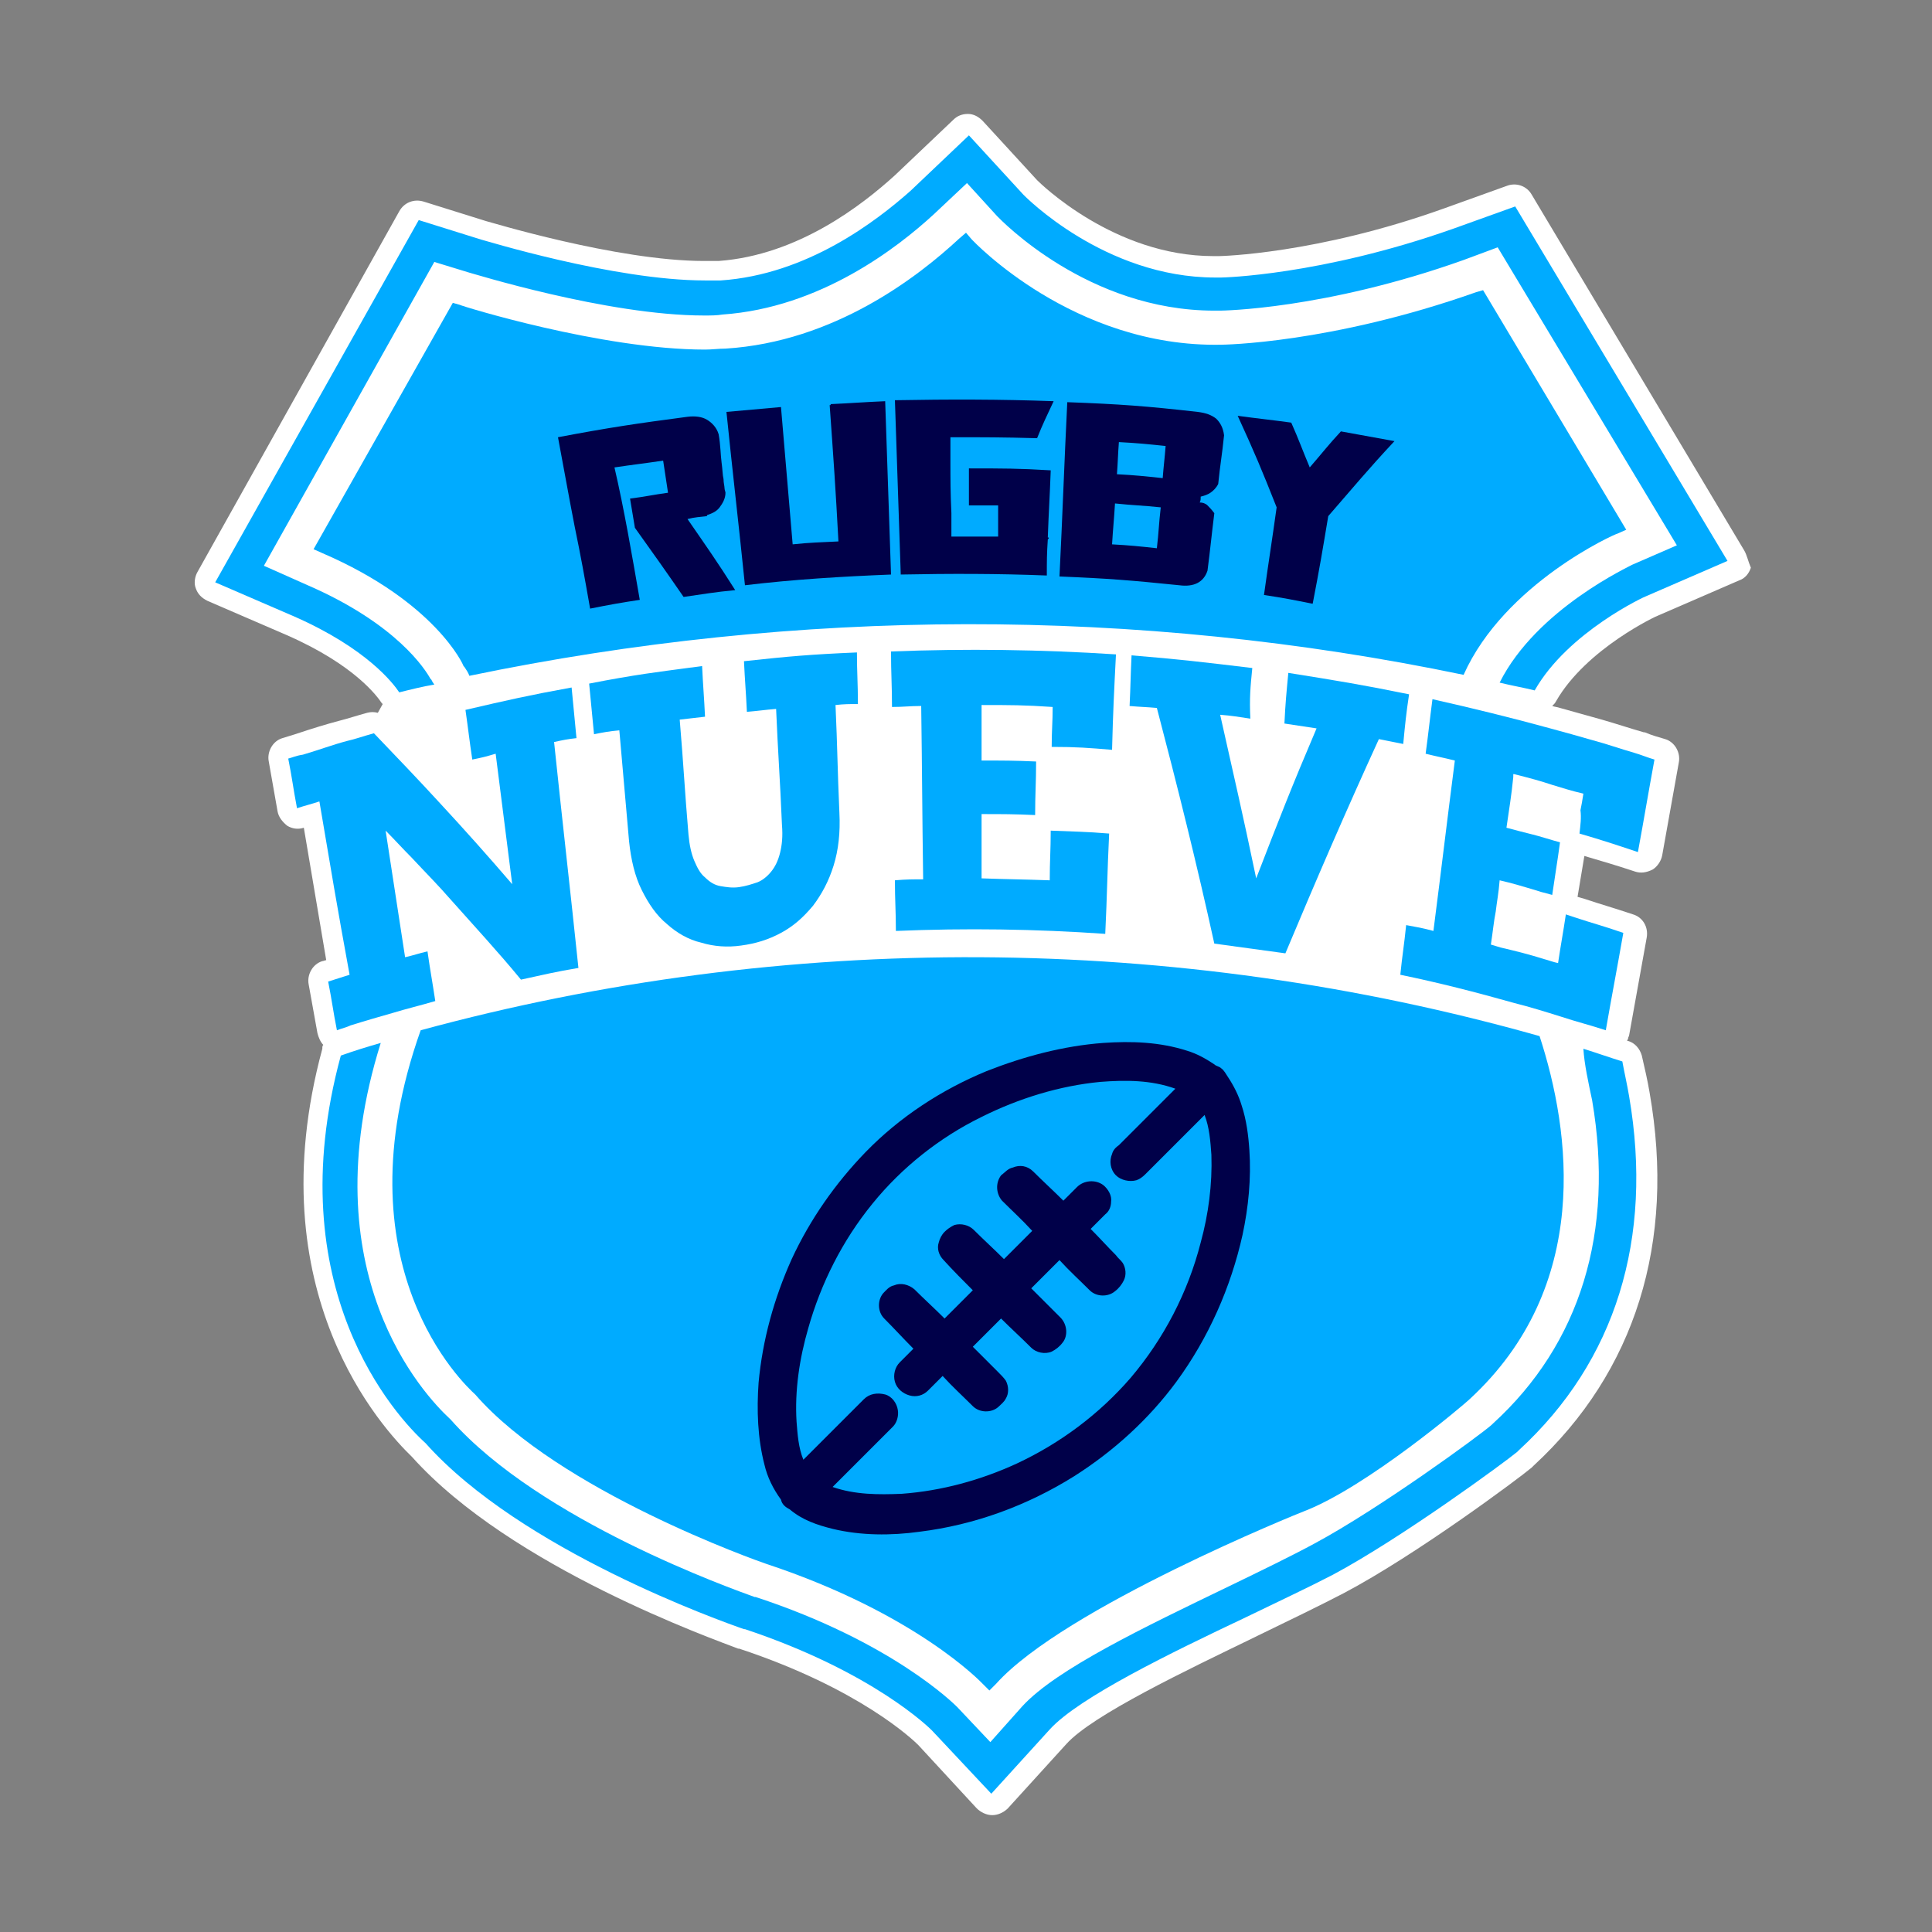
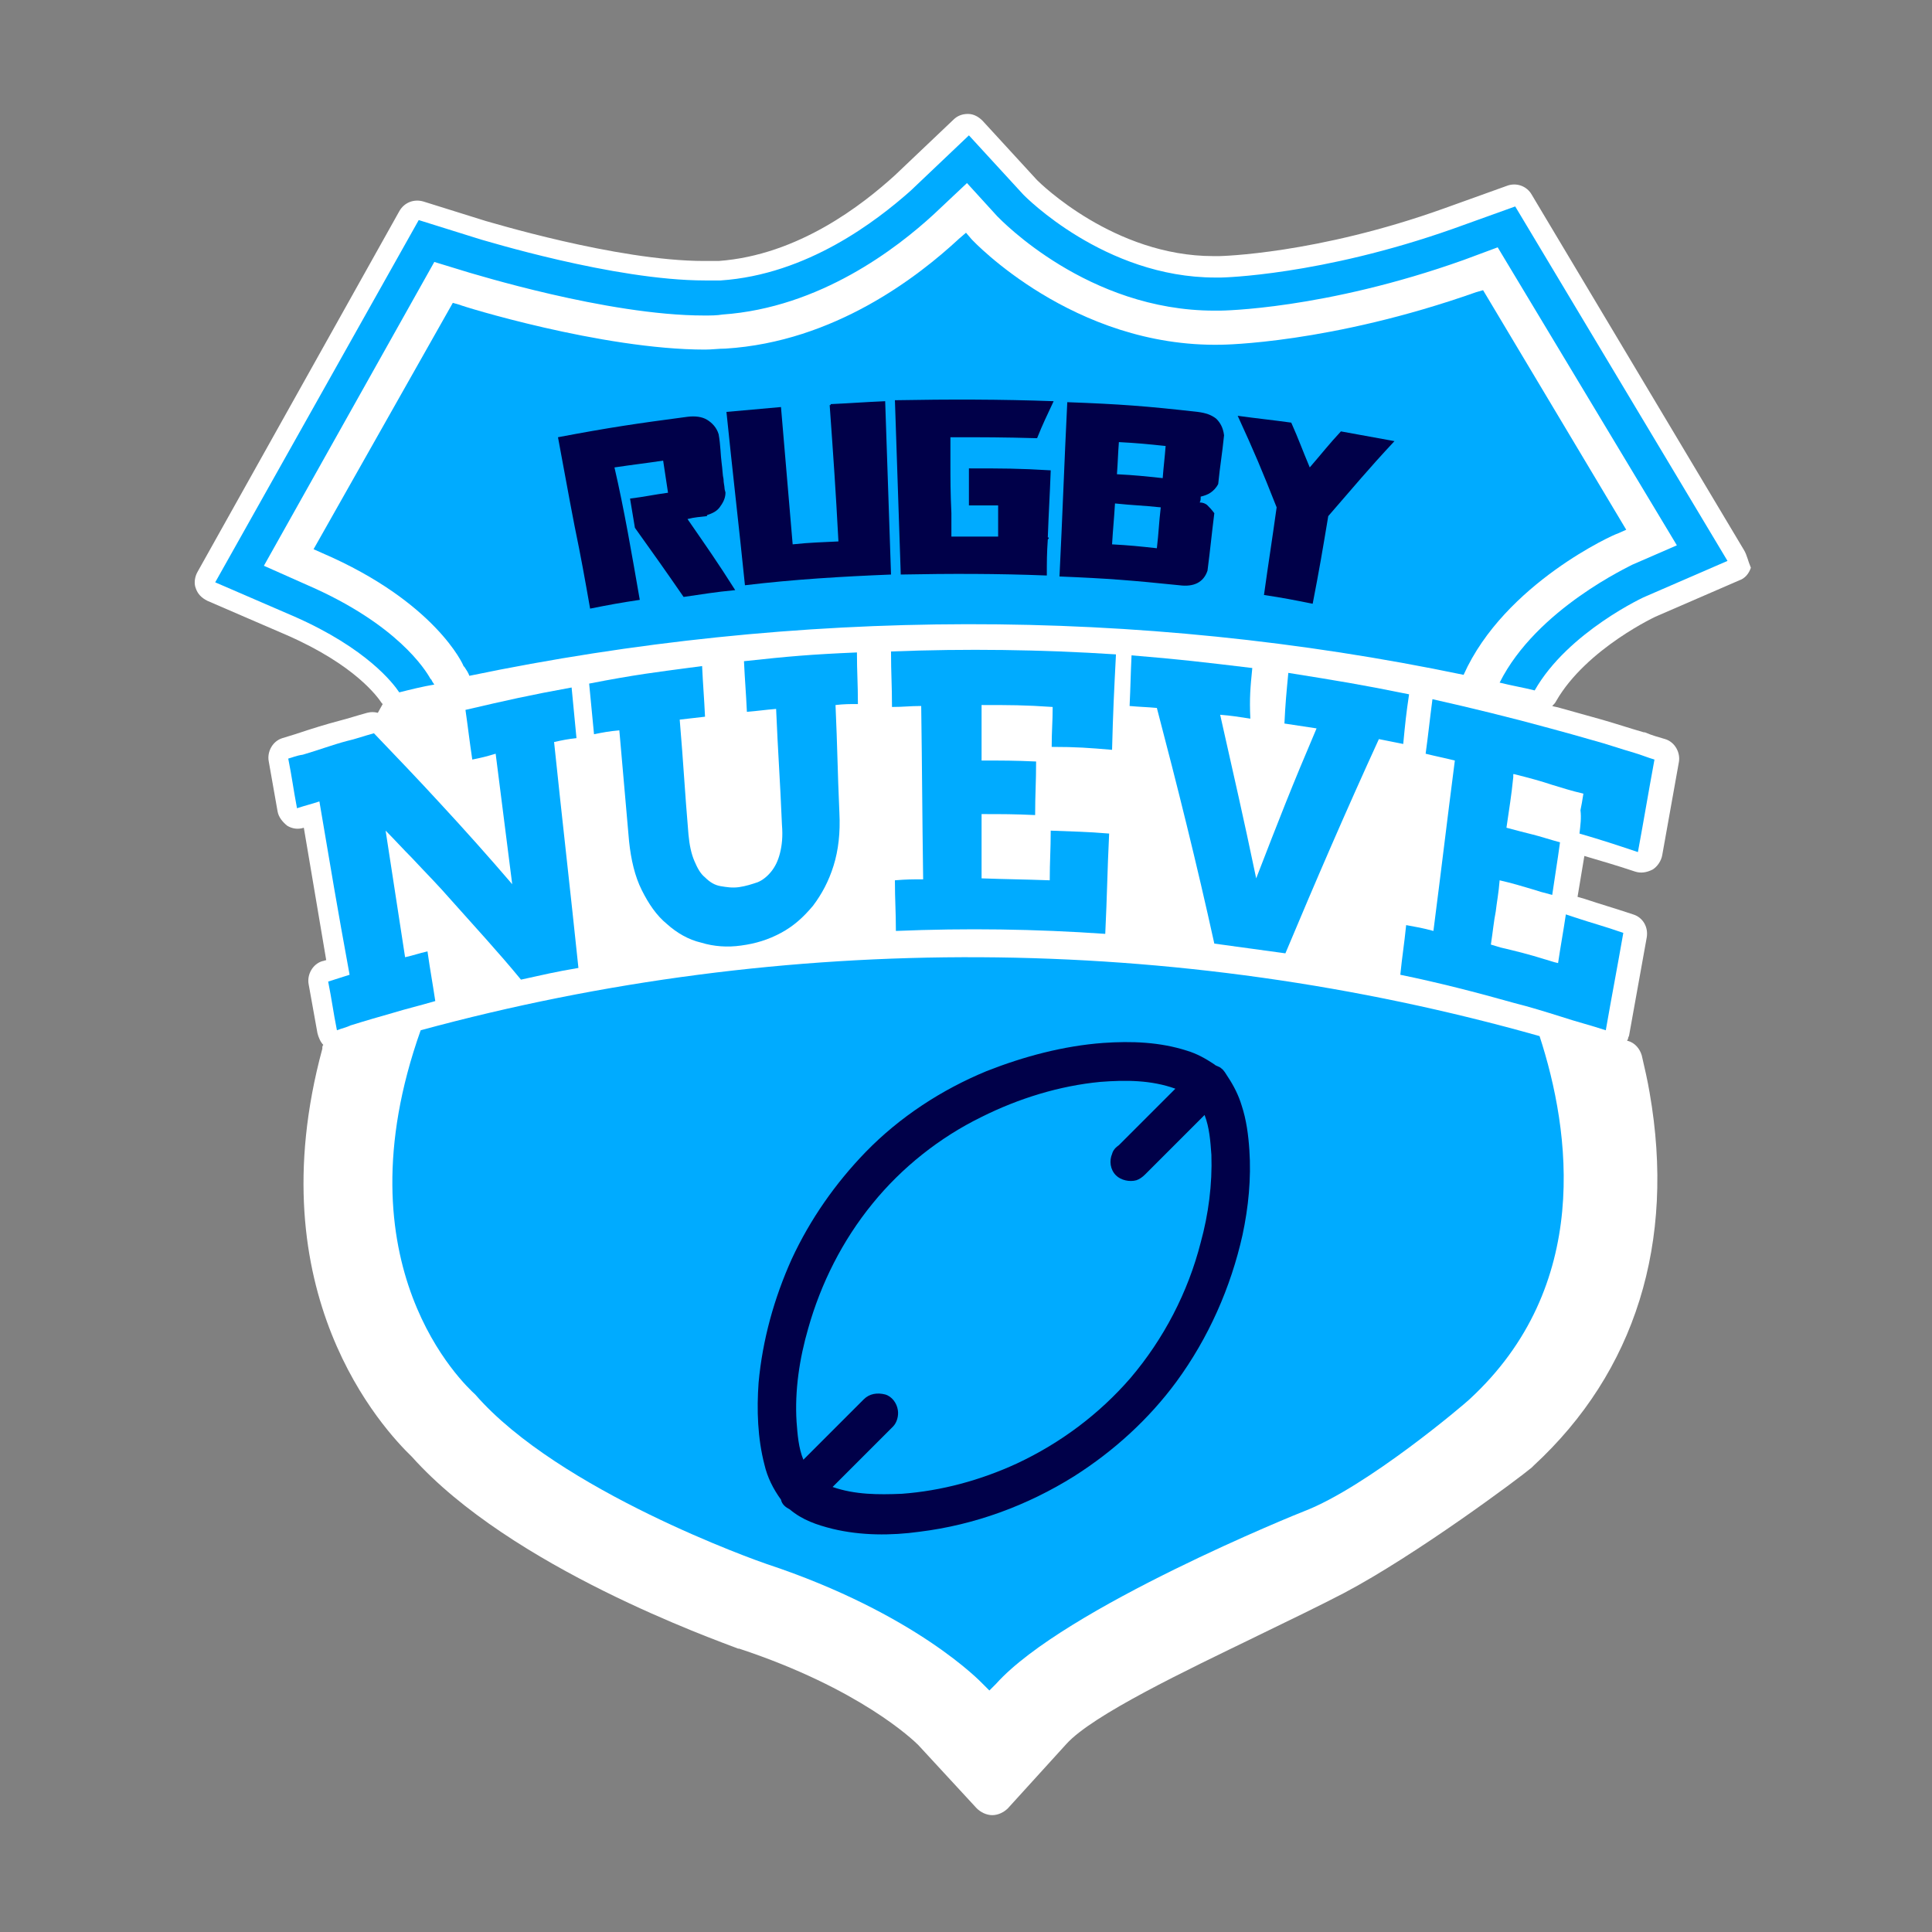
<svg xmlns="http://www.w3.org/2000/svg" id="Capa_1" x="0px" y="0px" viewBox="0 0 198.4 198.4" style="enable-background:new 0 0 198.4 198.4;" xml:space="preserve">
  <rect x="0" y="0" width="198.4" height="198.4" fill="#808080" stroke="none" />
  <style type="text/css">	.st0{fill:#FFFFFF;}	.st1{fill:#00ABFF;}	.st2{fill:#000049;}</style>
  <g>
    <g>
      <path class="st0" d="M179.1,56.5L157.3,20c-0.5-0.9-1.6-1.3-2.6-0.9l-6.4,2.3c-13.1,4.7-23,4.9-23.1,4.9l-0.2,0   c-0.1,0-0.3,0-0.4,0c-10.2,0-17.8-7.5-18.1-7.8l-5.6-6.1c-0.4-0.4-0.9-0.7-1.5-0.7c-0.6,0-1.1,0.2-1.5,0.6l-6,5.7   c-3.3,3-9.9,8.2-18.1,8.8c-0.4,0-0.9,0-1.5,0c-9,0-22.3-4.1-22.4-4.1l-6.4-2c-1-0.3-2,0.1-2.5,1L20.3,58.7   c-0.3,0.5-0.4,1.2-0.2,1.7c0.2,0.6,0.6,1,1.2,1.3l8.1,3.5c7.1,3.1,9.4,6.4,9.8,7c0,0,0.1,0.1,0.1,0.1l-0.5,0.9   c-0.4-0.1-0.7-0.1-1.1,0c-1.1,0.3-2,0.6-2.8,0.8c-1.5,0.4-2.8,0.8-4.6,1.4l-1.3,0.4c-1,0.3-1.6,1.4-1.4,2.4l0.9,5.1   c0.1,0.6,0.5,1.1,1,1.5c0.5,0.3,1.1,0.4,1.7,0.2l2.3,13.6c-0.1,0-0.3,0.1-0.4,0.1c-1,0.3-1.6,1.4-1.4,2.4l0.9,5   c0.1,0.4,0.3,0.9,0.6,1.2c-0.1,0.1-0.1,0.2-0.1,0.4c-6.8,25.1,6.3,39.1,9.2,41.9c10.2,11.4,31.2,18.8,33.5,19.7l0.1,0   c12.4,4.1,17.9,9.4,18.4,9.9l6,6.5c0.4,0.4,1,0.7,1.6,0.7c0,0,0,0,0,0c0.6,0,1.2-0.3,1.6-0.7l6-6.6c2.7-3,12.4-7.6,19.4-11   l0.2-0.1c3.3-1.6,6.4-3.1,8.9-4.4c7.4-3.9,18-11.8,19.3-12.9l0.2-0.2c10.4-9.6,14.6-22.9,11.9-38.3c-0.2-1.2-0.5-2.5-0.8-3.8   c-0.2-0.7-0.7-1.3-1.4-1.5c0,0-0.1,0-0.1,0c0-0.1,0.1-0.2,0.1-0.3c0-0.1,0.1-0.2,0.1-0.3l1.8-10c0.2-1.1-0.4-2.1-1.4-2.4   c-2.1-0.7-3.2-1-5-1.6l-0.7-0.2l0.7-4.2c2,0.6,3.1,0.9,5.2,1.6c0.6,0.2,1.2,0.1,1.8-0.2c0.5-0.3,0.9-0.9,1-1.5l1.7-9.5   c0.2-1-0.4-2.1-1.4-2.4c-0.7-0.2-1.4-0.4-2.1-0.7l-0.1,0c-1.4-0.4-2.9-0.9-4.3-1.3c-1.4-0.4-2.9-0.8-4.3-1.2   c-0.3-0.1-0.5-0.1-0.8-0.2c0.2-0.2,0.3-0.3,0.4-0.5c3.1-5.4,10.4-8.8,10.5-8.8l8.3-3.6c0.6-0.2,1-0.7,1.2-1.3   C179.5,57.6,179.4,57,179.1,56.5z" />
    </g>
    <g>
      <g>
        <path class="st1" d="M44.4,70l-0.1-0.2l-0.1-0.1c-0.5-0.9-3.4-5.6-12.6-9.6l-4.5-2l17.5-31.2l3.6,1.1c0.1,0,14.1,4.4,24.1,4.4    c0.7,0,1.3,0,1.9-0.1c10-0.7,17.9-6.8,21.7-10.3l3.4-3.2l3.1,3.4c0.4,0.4,9.3,9.7,22.3,9.7c0.2,0,0.4,0,0.5,0l0.1,0    c0.1,0,10.7-0.1,25-5.2l3.5-1.3L172.2,56l-4.6,2c-0.1,0.1-9.8,4.5-13.6,12.1c1.2,0.3,2.4,0.5,3.6,0.8c3.4-6,11.4-9.7,11.5-9.7    l8.3-3.6l-21.8-36.4l-6.4,2.3c-13.6,4.8-23.7,5-23.8,5l-0.1,0c-0.2,0-0.3,0-0.5,0c-11.4,0-19.6-8.4-19.7-8.5l-5.6-6.1l-6,5.7    C90,22.7,82.9,28.2,74,28.8c-0.5,0-1.1,0-1.6,0c-9.4,0-22.9-4.2-23-4.2l-6.4-2L22.1,59.8l8.1,3.5c7.5,3.3,10.2,6.9,10.8,7.8    c1.2-0.3,2.4-0.6,3.6-0.8L44.4,70z" />
      </g>
      <g>
-         <path class="st1" d="M163.5,113c2.3,13.5-1.2,25-10.2,33.2l-0.1,0.1c-1.1,1-11.5,8.6-18.2,12.2c-2.4,1.3-5.5,2.8-8.8,4.4    c-8.7,4.2-17.7,8.5-21.2,12.3l-3.3,3.7l-3.4-3.6c-0.3-0.3-6.7-6.7-20.7-11.3l-0.1,0c-2.2-0.8-22-7.8-31.2-18.2l-0.1-0.1    c-2.6-2.4-14.5-15-7.1-38.6c-1.4,0.4-2.7,0.8-4.1,1.3c-6.5,23.9,5.7,37.1,8.7,39.8c9.8,11,30.4,18.3,32.7,19.1l0.1,0    c13.2,4.4,19,10.2,19.2,10.4l6.1,6.5l6-6.6c3-3.3,12.5-7.9,20.1-11.5c3.3-1.6,6.5-3.1,9-4.4c7.1-3.8,17.7-11.6,18.9-12.6l0.2-0.2    c9.9-9.1,13.8-21.7,11.3-36.3c-0.2-1.2-0.5-2.5-0.7-3.6c-1.3-0.4-2.7-0.9-4-1.3C162.7,109.3,163.1,111.1,163.5,113z" />
-       </g>
+         </g>
      <g>
        <path class="st1" d="M43.2,105.8c-8.6,24.2,4.5,36.4,5.6,37.4c8.6,9.9,29,17.1,29.9,17.4c15.4,5.1,22.1,12.2,22.2,12.3l0.7,0.7    l0.7-0.7c7-7.8,31.3-17.6,31.6-17.7c6.5-2.5,16.6-11.1,17-11.5c12.6-11.6,10.4-27.5,7.2-37.3C120.6,95.8,80.7,95.6,43.2,105.8z" />
      </g>
      <g>
        <path class="st1" d="M150.3,69.3c4.2-9.4,15.6-14.5,15.8-14.5l0.9-0.4l-14.7-24.6l-0.7,0.2c-15,5.3-26.1,5.4-26.2,5.4    c-15.2,0.3-25.5-10.7-25.6-10.8l-0.6-0.7l-0.7,0.6c-4.2,3.9-12.8,10.6-24,11.3c-0.7,0-1.4,0.1-2.1,0.1c-10.6,0-25.1-4.5-25.2-4.6    l-0.7-0.2L32.2,56.4l0.9,0.4c11.6,5,14.5,11.5,14.5,11.6l0.1,0.1c0.2,0.3,0.4,0.6,0.5,0.9C81.9,62.4,116.7,62.3,150.3,69.3z" />
      </g>
    </g>
    <g>
      <g>
        <path class="st1" d="M29.6,77.9c0.4,2,0.5,3,0.9,5.1c0.9-0.3,1.4-0.4,2.3-0.7c1.2,7.1,1.8,10.7,3.1,17.8    c-0.9,0.3-1.3,0.4-2.2,0.7c0.4,2,0.5,3,0.9,5c0.5-0.2,1-0.3,1.4-0.5c1.6-0.5,3-0.9,4.4-1.3c1.3-0.4,2.6-0.7,4.3-1.2    c-0.3-2-0.5-3-0.8-5.1c-0.9,0.2-1.4,0.4-2.3,0.6c0,0,0,0,0,0c-0.8-5.2-1.2-7.8-2-13c0.9,0.9,1.8,1.9,2.7,2.8    c1.3,1.4,2.7,2.8,4,4.3c2.4,2.7,4.9,5.4,7.2,8.2c2.3-0.5,3.5-0.8,5.9-1.2c-0.8-7.7-1.7-15.5-2.5-23.2c0.9-0.2,1.4-0.3,2.3-0.4    c-0.2-2.1-0.3-3.1-0.5-5.2c-4.4,0.8-6.6,1.3-10.9,2.3c0.3,2.1,0.4,3.1,0.7,5.1c1-0.2,1.4-0.3,2.4-0.6c0.7,5.4,1,8,1.7,13.4    c-2.4-2.8-4.9-5.6-7.4-8.3c-2.2-2.4-4.5-4.8-6.8-7.2c-1.1,0.3-1.9,0.6-2.8,0.8c-1.5,0.4-2.8,0.9-4.5,1.4    C30.4,77.6,30,77.8,29.6,77.9z" />
      </g>
      <g>
        <path class="st1" d="M72.1,68.4c-4.6,0.6-7,0.9-11.6,1.8c0.2,2.1,0.3,3.1,0.5,5.2c1-0.2,1.5-0.3,2.6-0.4c0.4,4.6,0.6,6.9,1,11.4    c0.2,1.9,0.6,3.6,1.3,5c0.7,1.4,1.5,2.6,2.6,3.5c1,0.9,2.2,1.6,3.5,1.9c1.3,0.4,2.7,0.5,4.1,0.3c1.5-0.2,2.8-0.6,4.1-1.3    c1.3-0.7,2.3-1.6,3.3-2.8c0.9-1.2,1.6-2.5,2.1-4.1c0.5-1.6,0.7-3.4,0.6-5.4c-0.2-4.5-0.2-6.7-0.4-11.1c0.9-0.1,1.4-0.1,2.3-0.1    C88.1,70.1,88,69.1,88,67c-4.7,0.2-7,0.4-11.6,0.9c0.1,2.1,0.2,3.1,0.3,5.2c1.2-0.1,1.8-0.2,3-0.3c0.2,4.7,0.4,7.1,0.6,11.9    c0.1,1.2,0,2.1-0.2,2.9c-0.2,0.8-0.5,1.4-0.9,1.9c-0.4,0.5-0.9,0.9-1.4,1.1c-0.6,0.2-1.2,0.4-1.9,0.5c-0.7,0.1-1.3,0-1.9-0.1    c-0.6-0.1-1.1-0.4-1.6-0.9c-0.5-0.4-0.8-1-1.1-1.7c-0.3-0.7-0.5-1.6-0.6-2.7c-0.4-4.7-0.5-7.1-0.9-11.8c1-0.1,1.6-0.2,2.6-0.3    C72.3,71.5,72.2,70.5,72.1,68.4z" />
      </g>
      <g>
        <path class="st1" d="M114.2,77c0.1-3.9,0.2-5.9,0.4-9.8c-7.7-0.5-15.4-0.6-23.1-0.3c0,2.3,0.1,3.4,0.1,5.7c1.2,0,1.8-0.1,3-0.1    c0.1,7.1,0.1,10.7,0.2,17.8c-1.1,0-1.7,0-2.9,0.1c0,2.1,0.1,3.1,0.1,5.2c7.2-0.3,14.3-0.2,21.5,0.3c0.2-4.1,0.2-6.2,0.4-10.3    c-2.4-0.2-3.6-0.2-6-0.3c0,2-0.1,3.1-0.1,5.1c-2.8-0.1-4.2-0.1-7-0.2c0-2.7,0-4,0-6.6c2.2,0,3.3,0,5.5,0.1c0-2.2,0.1-3.3,0.1-5.5    c-2.2-0.1-3.4-0.1-5.6-0.1c0-2.3,0-3.4,0-5.7c2.9,0,4.4,0,7.3,0.2c0,1.6-0.1,2.4-0.1,4.1C110.6,76.7,111.8,76.8,114.2,77z" />
      </g>
      <g>
        <path class="st1" d="M128.6,68.6c-5-0.6-7.5-0.9-12.4-1.3c-0.1,2.1-0.1,3.1-0.2,5.2c1.1,0.1,1.7,0.1,2.8,0.2    c2.1,8,4.1,16,5.9,24.2c2.9,0.4,4.4,0.6,7.3,1c3.1-7.4,6.3-14.8,9.6-22c1,0.2,1.5,0.3,2.5,0.5c0.2-2.1,0.3-3.1,0.6-5.1    c-4.9-1-7.4-1.4-12.4-2.2c-0.2,2.1-0.3,3.1-0.4,5.2c1.3,0.2,2,0.3,3.3,0.5c-2.6,6.1-3.8,9.2-6.2,15.4c-1.4-6.7-2.2-10.1-3.7-16.8    c1.2,0.1,1.8,0.2,3.1,0.4C128.3,71.7,128.4,70.6,128.6,68.6z" />
      </g>
      <g>
        <path class="st1" d="M162.2,85.6c2.4,0.7,3.6,1.1,6,1.9c0.7-3.8,1-5.7,1.7-9.5c-0.7-0.2-1.4-0.5-2.1-0.7    c-1.4-0.4-2.8-0.9-4.3-1.3c-1.4-0.4-2.8-0.8-4.3-1.2c-4-1.1-8.1-2.1-12.1-3c-0.3,2.3-0.4,3.4-0.7,5.6c1.2,0.3,1.8,0.4,3,0.7    c-0.9,7-1.3,10.5-2.2,17.5c-1.1-0.3-1.7-0.4-2.8-0.6c-0.2,2-0.4,3.1-0.6,5.1c3.9,0.8,7.8,1.8,11.7,2.9c1.6,0.4,3.2,0.9,4.8,1.4    c1.5,0.5,3.1,0.9,4.6,1.4c0,0,0,0,0,0c0.7-4,1.1-6,1.8-10c-2-0.7-3.2-1-5-1.6c-0.3-0.1-0.6-0.2-0.9-0.3c-0.3,2-0.5,3-0.8,5    c-0.5-0.1-1-0.3-1.4-0.4c-1.6-0.5-2.8-0.8-4.5-1.2c-0.3-0.1-0.7-0.2-1-0.3c0.2-1.3,0.3-2.4,0.5-3.4c0.1-0.9,0.3-1.9,0.4-3.2    c1.3,0.3,2.3,0.6,3.3,0.9c0.6,0.2,1.3,0.4,2.1,0.6c0.3-2.1,0.5-3.2,0.8-5.4c-1.1-0.3-2-0.6-2.8-0.8c-0.8-0.2-1.6-0.4-2.7-0.7    c0.3-2.1,0.5-3.2,0.7-5.2c0-0.1,0-0.2,0-0.3c0,0,0.1,0,0.1,0c1.6,0.4,2.7,0.7,3.9,1.1c1,0.3,1.9,0.6,3.2,0.9    c-0.1,0.7-0.2,1.2-0.3,1.7C162.4,84,162.3,84.7,162.2,85.6z" />
      </g>
    </g>
    <g>
      <g>
        <g>
          <path class="st2" d="M65.7,61.6c-2,0.3-3.1,0.5-5.1,0.9C60,59.1,59.7,57.4,59,54c0,0,0,0,0,0c0,0,0,0,0,0     c-0.7-3.6-1-5.4-1.7-9.1c5.3-1,8-1.4,13.3-2.1c0.8-0.1,1.5,0,2,0.3c0.5,0.3,1,0.8,1.2,1.5c0.2,1.1,0.2,2.2,0.3,2.9     c0.1,0.7,0.1,1.3,0.2,1.7c0,0.4,0.1,0.7,0.1,0.9c0,0.2,0.1,0.4,0.1,0.5c0,0.6-0.3,1.1-0.6,1.5c-0.3,0.4-0.7,0.6-1.3,0.8     c0,0,0,0.1,0,0.1c-0.8,0.1-1.2,0.1-2,0.3c2,2.9,3,4.3,4.9,7.3c-2.1,0.2-3.2,0.4-5.3,0.7c-2-2.9-3-4.3-5-7.1     c-0.2-1.2-0.3-1.8-0.5-3c1.6-0.2,2.4-0.4,3.9-0.6c-0.2-1.3-0.3-2-0.5-3.3c-2,0.3-3,0.4-5,0.7C64.1,52.3,64.9,57,65.7,61.6z" />
        </g>
        <g>
          <path class="st2" d="M91.5,59c-5,0.2-10,0.5-15,1.1c-0.6-5.9-1.3-11.9-1.9-17.8c2.2-0.2,3.3-0.3,5.6-0.5     c0.4,4.7,0.8,9.4,1.2,14.1c1.9-0.2,2.8-0.2,4.7-0.3c-0.3-5.6-0.5-8.4-0.9-14c0,0,0.1,0,0.1,0c0,0,0,0,0-0.1     c2.2-0.1,3.3-0.2,5.6-0.3C91.1,47.1,91.3,53.1,91.5,59z" />
        </g>
        <g>
          <path class="st2" d="M97.7,52.7c0,1,0,1.4,0,2.4c1.9,0,2.9,0,4.8,0c0-1.3,0-1.9,0-3.2c-1.2,0-1.8,0-3,0c0-1.5,0-2.3,0-3.8     c3.4,0,5.1,0,8.4,0.2c-0.1,2.8-0.2,4.1-0.3,6.9c0,0,0,0,0.1,0c0,0.1,0,0.1-0.1,0.2c-0.1,1.5-0.1,2.2-0.1,3.7     c-5-0.2-10-0.2-15-0.1c-0.2-6-0.4-11.9-0.6-17.9c5.5-0.1,10.9-0.1,16.3,0.1c-0.7,1.5-1.1,2.3-1.7,3.8c-3.6-0.1-5.4-0.1-8.9-0.1     c0,1,0,1.4,0,2.4c0,0,0,0,0,0C97.6,49.4,97.6,50.5,97.7,52.7C97.7,52.7,97.7,52.7,97.7,52.7z" />
        </g>
        <g>
          <path class="st2" d="M108.8,59.2c0.3-6,0.5-11.9,0.8-17.9c5.4,0.2,8.1,0.4,13.4,1c0.8,0.1,1.4,0.3,1.9,0.7     c0.4,0.4,0.7,0.9,0.8,1.7c-0.2,2-0.4,3-0.6,5c-0.2,0.4-0.5,0.7-0.8,0.9c-0.3,0.2-0.6,0.3-1,0.4c0,0.3,0,0.4-0.1,0.6     c0.3,0,0.6,0.1,0.8,0.3c0.2,0.2,0.4,0.4,0.7,0.8c-0.3,2.4-0.4,3.6-0.7,5.9c-0.4,1.2-1.4,1.7-2.9,1.5     C116.2,59.6,113.8,59.4,108.8,59.2z M119.4,49.1c0.1-1.3,0.2-2,0.3-3.3c-1.9-0.2-2.9-0.3-4.8-0.4c-0.1,1.3-0.1,2-0.2,3.3     C116.6,48.8,117.5,48.9,119.4,49.1z M118.8,56.3c0.2-1.7,0.2-2.5,0.4-4.2c-1.9-0.2-2.8-0.2-4.7-0.4c-0.1,1.7-0.2,2.5-0.3,4.2     C116,56,117,56.1,118.8,56.3z" />
        </g>
        <g>
          <path class="st2" d="M129.8,61.1c0.5-3.6,0.8-5.4,1.3-9c-1.5-3.8-2.3-5.7-4-9.4c2.2,0.3,3.3,0.4,5.5,0.7     c0.8,1.8,1.1,2.7,1.9,4.6c1.3-1.5,1.9-2.3,3.2-3.7c2.2,0.4,3.3,0.6,5.5,1c-2.8,3-4.1,4.6-6.8,7.7c-0.6,3.6-0.9,5.4-1.6,9     C132.8,61.6,131.8,61.4,129.8,61.1z" />
        </g>
      </g>
    </g>
    <g>
      <g>
        <g>
          <path class="st2" d="M113.3,107.1c2.9-0.2,5.8-0.1,8.6,0.8c1,0.3,1.9,0.8,2.8,1.4c0.2,0.2,0.5,0.2,0.7,0.4     c0.3,0.2,0.5,0.6,0.7,0.9c0.6,0.9,1.1,1.9,1.4,2.9c0.5,1.5,0.7,3.1,0.8,4.6c0.2,2.9-0.1,5.9-0.7,8.7c-1.2,5.4-3.5,10.6-6.8,15.1     c-2.8,3.8-6.4,7.1-10.5,9.7c-4.8,3-10.2,5-15.9,5.7c-2.9,0.4-6,0.4-8.9-0.3c-1.6-0.4-3.1-0.9-4.4-2c-0.4-0.2-0.8-0.5-0.9-1     c-0.8-1.1-1.4-2.3-1.7-3.6c-0.7-2.7-0.8-5.6-0.6-8.4c0.4-4.4,1.6-8.7,3.4-12.7c1.9-4.1,4.5-7.8,7.6-11c3.5-3.6,7.8-6.4,12.4-8.3     C105.1,108.5,109.2,107.4,113.3,107.1z M113,111.1c-4.2,0.4-8.4,1.7-12.2,3.6c-4.3,2.1-8.2,5.2-11.2,8.9     c-3.1,3.8-5.3,8.2-6.6,12.8c-0.9,3.1-1.4,6.4-1.2,9.6c0.1,1.3,0.2,2.7,0.7,3.9c0.1-0.1,0.3-0.3,0.4-0.4c1.9-1.9,3.8-3.8,5.8-5.8     c0.6-0.6,1.4-0.7,2.2-0.5c0.7,0.2,1.2,0.9,1.3,1.6c0.1,0.6-0.1,1.3-0.5,1.7c-2.1,2.1-4.1,4.1-6.2,6.2c2.3,0.8,4.7,0.8,7.1,0.7     c4.1-0.3,8.1-1.4,11.8-3.1c4.5-2.1,8.5-5.1,11.7-8.8c3.4-4,5.9-8.8,7.2-13.9c0.8-2.9,1.2-6,1.1-9c-0.1-1.4-0.2-2.8-0.7-4.1     c-2,2-4.1,4.1-6.1,6.1c-0.3,0.3-0.6,0.5-0.9,0.6c-0.7,0.2-1.6,0-2.1-0.5c-0.6-0.6-0.7-1.5-0.4-2.2c0.1-0.4,0.4-0.7,0.7-0.9     c1.9-1.9,3.9-3.9,5.8-5.8C118.2,110.9,115.6,110.9,113,111.1z" />
        </g>
      </g>
      <g>
-         <path class="st2" d="M104,119.9c0.7-0.3,1.5-0.2,2.1,0.4c1,1,2.1,2,3.1,3c0.5-0.5,0.9-0.9,1.4-1.4c0.7-0.7,1.9-0.8,2.7-0.2    c0.5,0.4,0.9,1.1,0.8,1.7c0,0.5-0.2,1-0.6,1.3c-0.5,0.5-1,1-1.5,1.5c0.9,0.9,1.7,1.8,2.6,2.7c0.2,0.3,0.5,0.5,0.7,0.8    c0.3,0.5,0.4,1.2,0.1,1.8c-0.2,0.4-0.5,0.8-0.9,1.1c-0.7,0.6-1.9,0.6-2.6-0.1c-1-1-2.1-2-3.1-3.1c-1,1-1.9,1.9-2.9,2.9    c1,1,2,2,3,3c0.7,0.7,0.8,1.9,0.2,2.6c-0.3,0.4-0.7,0.7-1.1,0.9c-0.7,0.3-1.6,0.1-2.1-0.4c-1-1-2.1-2-3.1-3c-1,1-1.9,1.9-2.9,2.9    c0.9,0.9,1.7,1.7,2.6,2.6c0.3,0.3,0.6,0.6,0.8,0.9c0.3,0.6,0.3,1.3,0,1.8c-0.2,0.4-0.5,0.6-0.8,0.9c-0.7,0.6-1.9,0.6-2.6-0.1    c-1-1-2.1-2-3.1-3.1c-0.5,0.5-1,1-1.5,1.5c-0.5,0.5-1.2,0.7-1.9,0.5c-0.7-0.2-1.3-0.7-1.5-1.4c-0.2-0.7,0-1.5,0.5-2    c0.5-0.5,1-1,1.4-1.4c-1-1-2-2.1-3-3.1c-0.7-0.7-0.7-1.9-0.1-2.6c0.3-0.3,0.6-0.7,1.1-0.8c0.7-0.3,1.5-0.1,2.1,0.4    c1,1,2.1,2,3.1,3c1-1,1.9-1.9,2.9-2.9c-1-1-2-2-3-3.1c-0.5-0.5-0.7-1.2-0.5-1.8c0.1-0.4,0.3-0.8,0.6-1.1c0.3-0.3,0.6-0.5,1-0.7    c0.7-0.2,1.5,0,2,0.5c1,1,2.1,2,3.1,3c1-1,1.9-1.9,2.9-2.9c-1-1.1-2.1-2.1-3.1-3.1c-0.6-0.7-0.7-1.8-0.1-2.6    C103.2,120.4,103.5,120,104,119.9z" />
-       </g>
+         </g>
    </g>
  </g>
</svg>